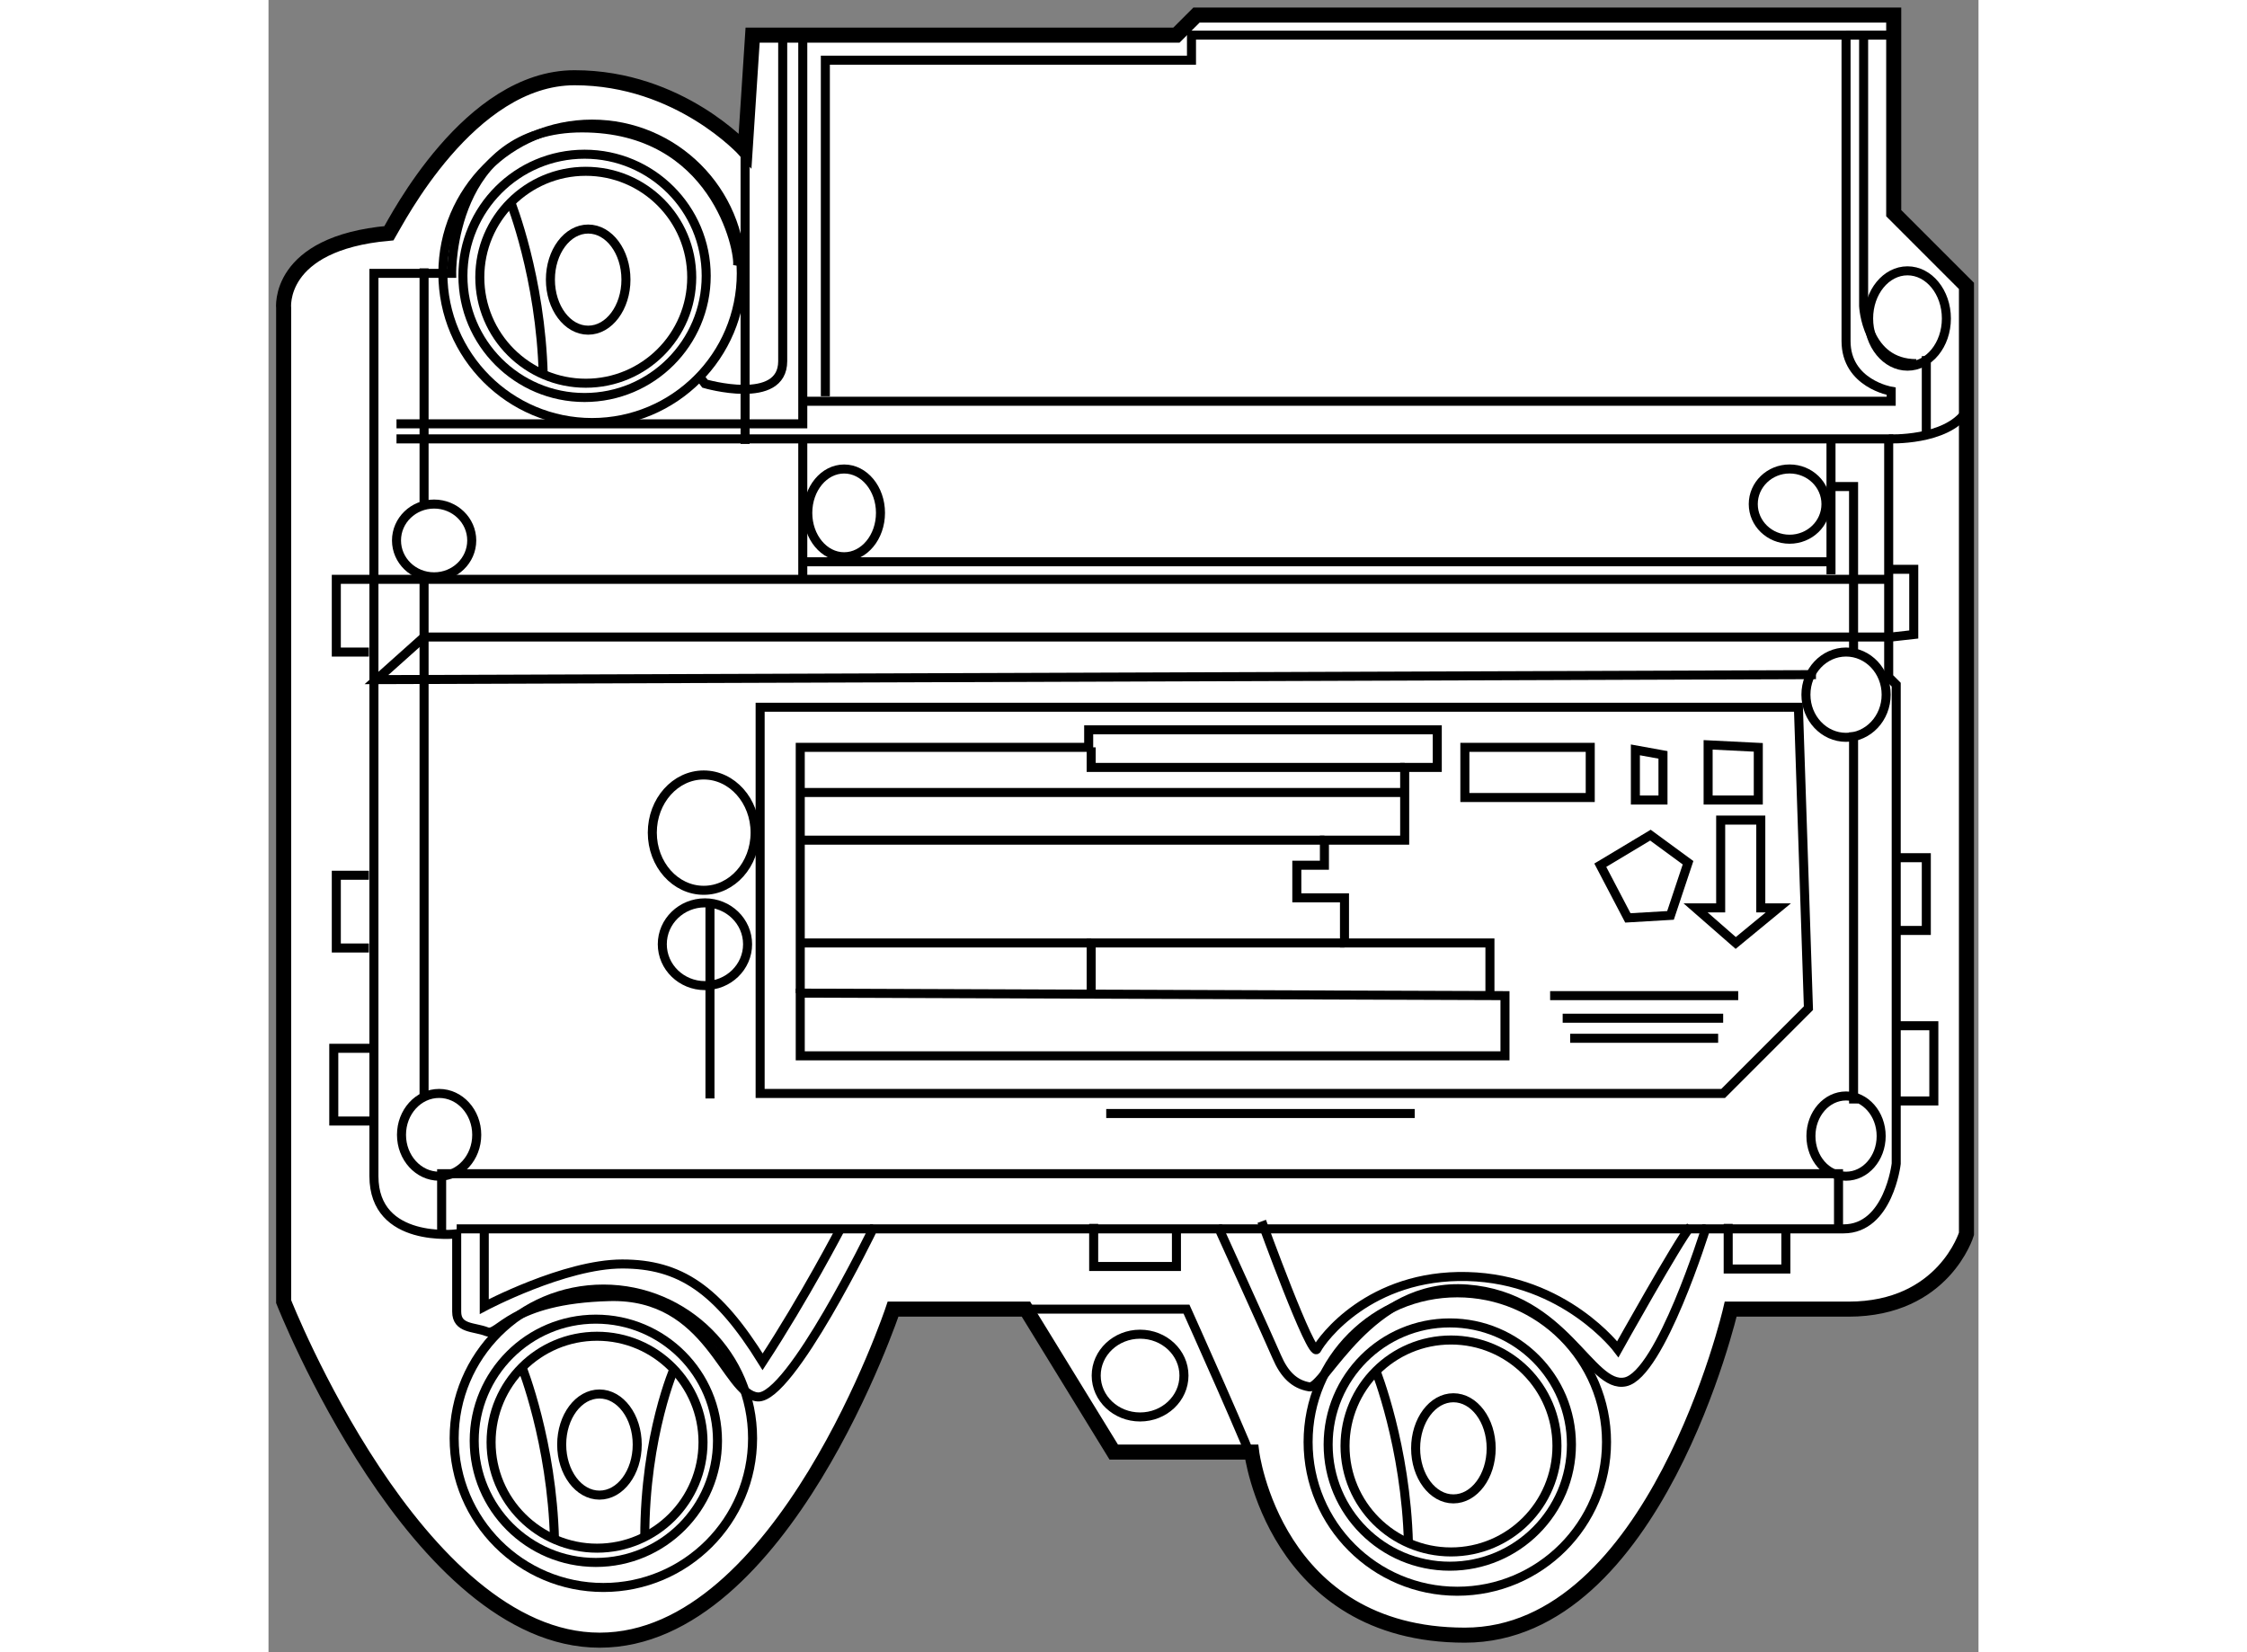
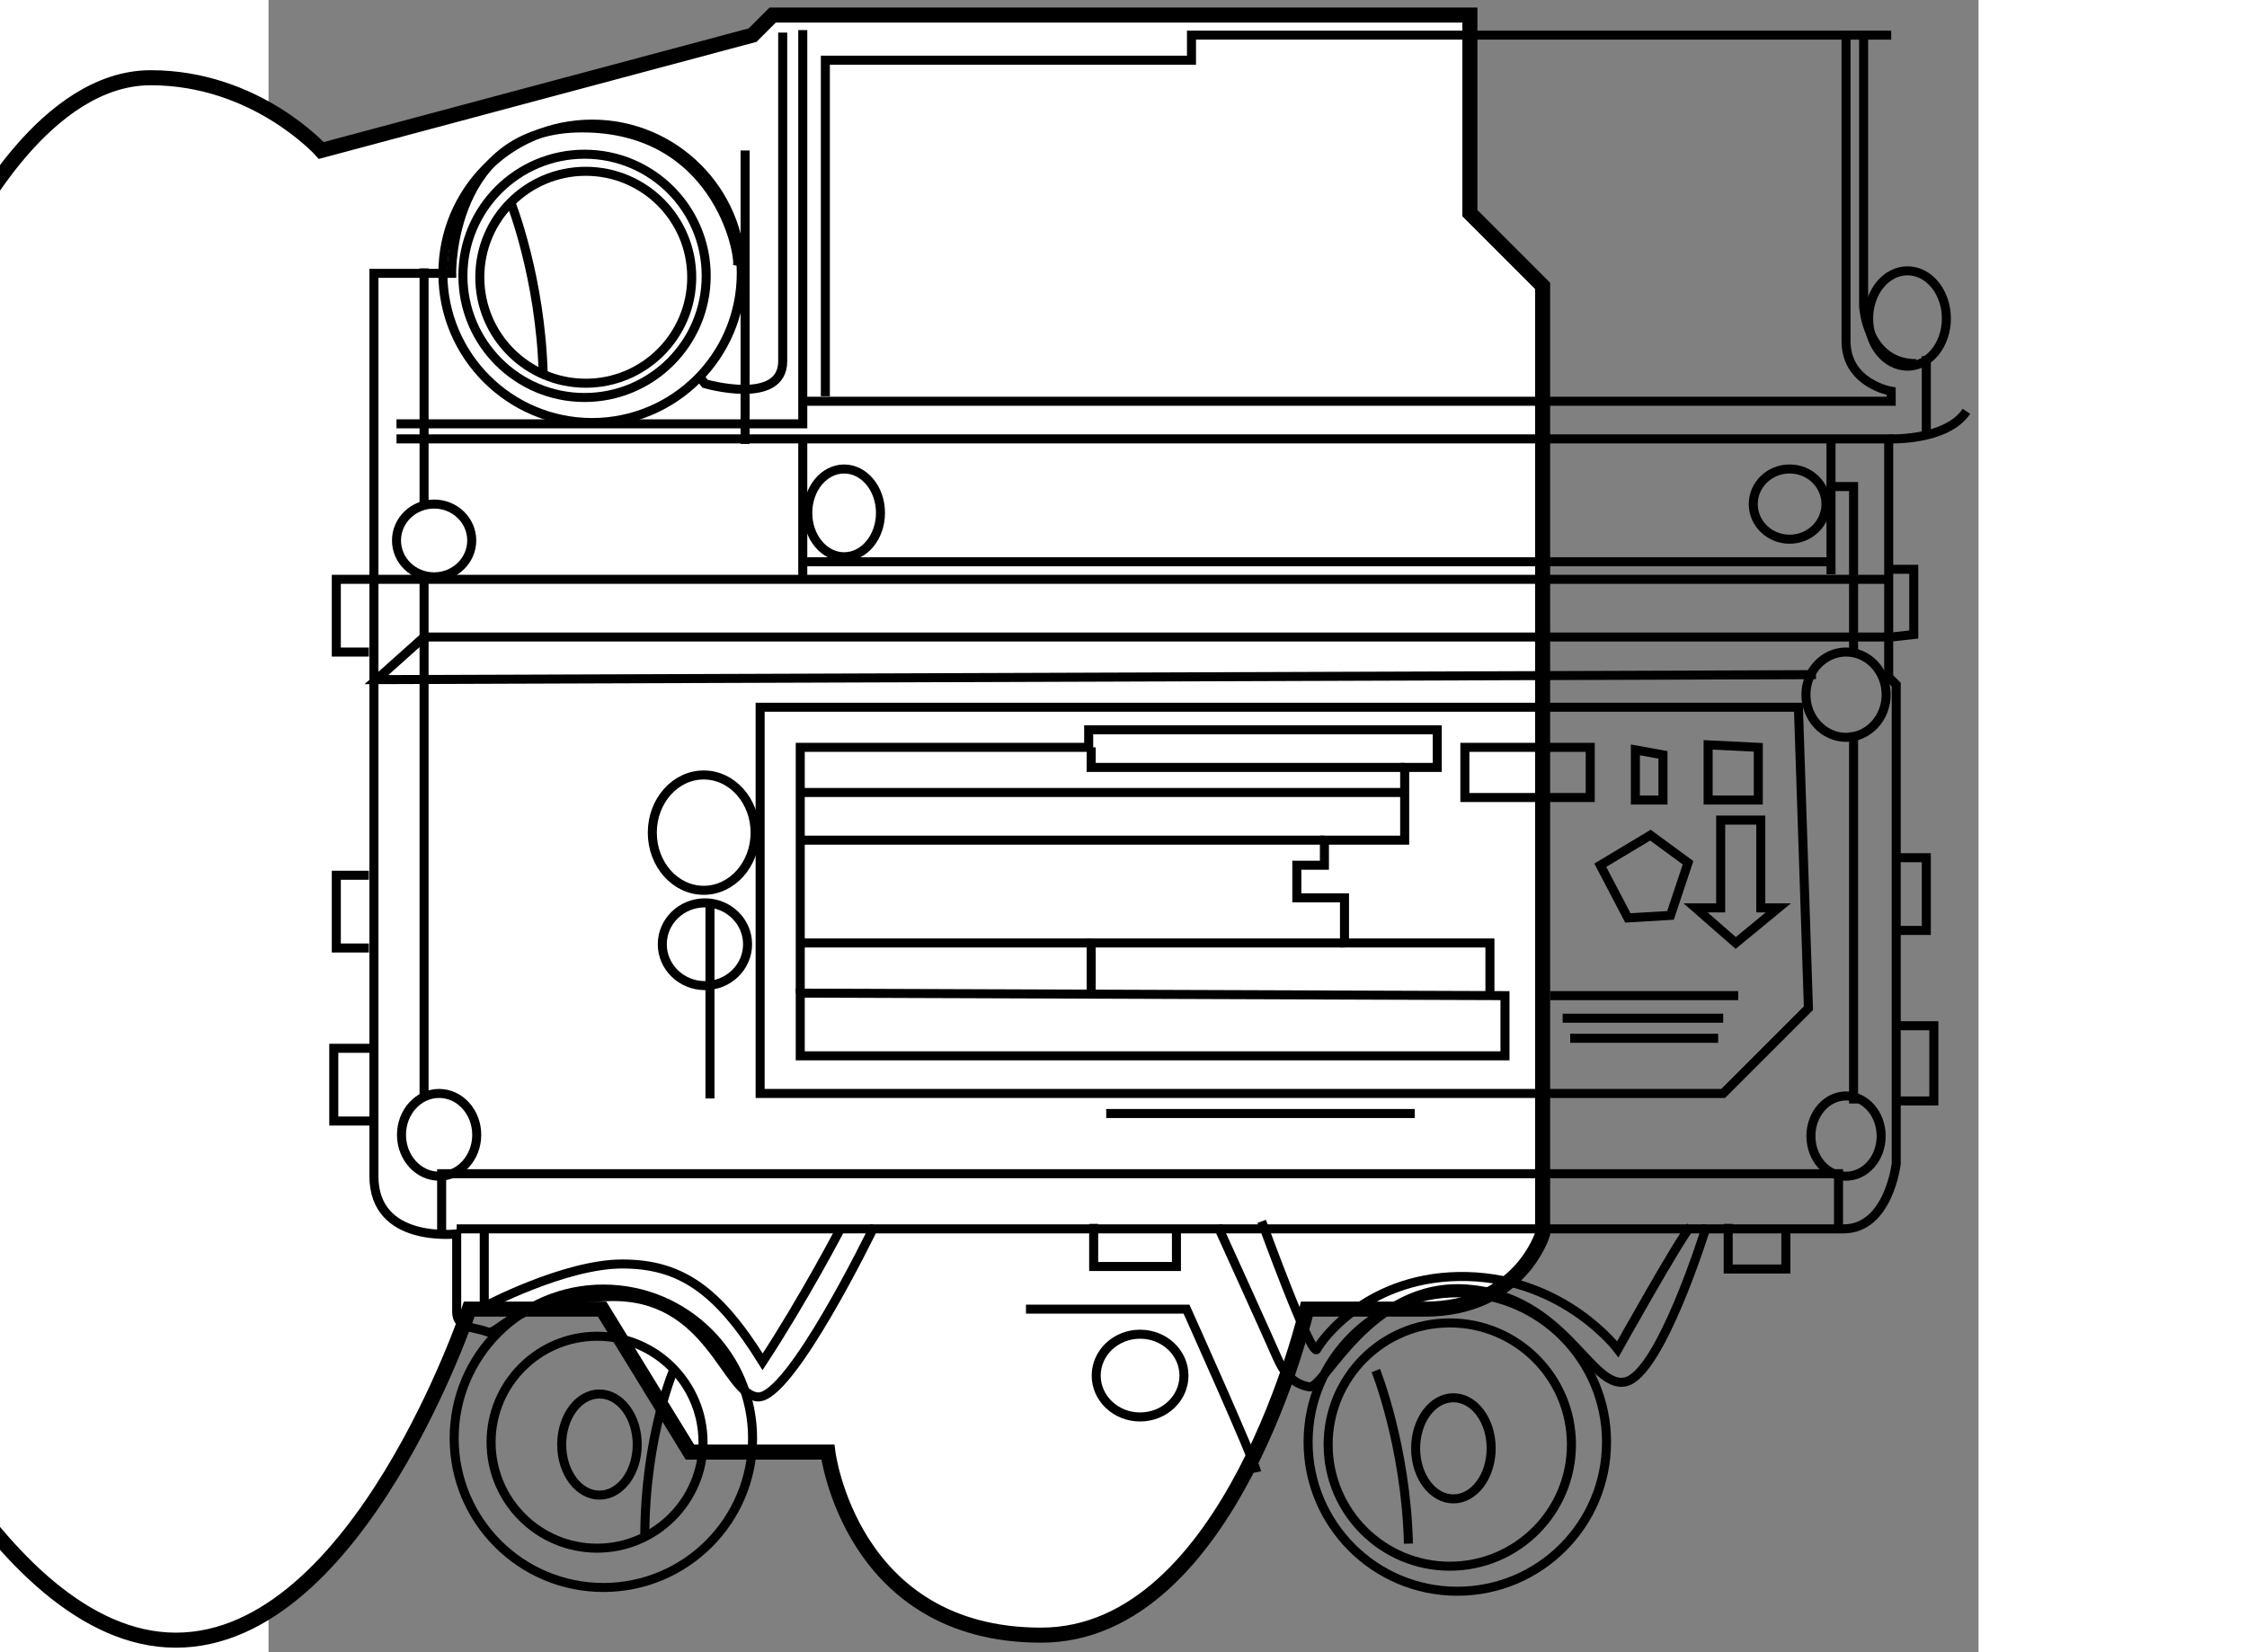
<svg xmlns="http://www.w3.org/2000/svg" version="1.1" x="0px" y="0px" width="244.8px" height="180px" viewBox="149.722 108.932 56.82 54.9" enable-background="new 0 0 244.8 180" xml:space="preserve">
  <rect x="149.722" y="108.932" width="56.82" height="54.9" fill="#808080" stroke="none" />
  <g>
-     <path fill="#FFFFFF" stroke="#000000" stroke-width="0.5" d="M165.808,110.099h14.083l0.667-0.667h23.167v6.583l2.417,2.417v31.5    c0,0-0.75,2.5-3.917,2.5s-3.917,0-3.917,0s-2.499,10.833-8.833,10.833s-7.084-6.083-7.084-6.083h-4.583l-2.917-4.75h-4.416    c0,0-3.666,11-9.75,11s-10.5-11.25-10.5-11.25v-33c0,0-0.25-2.167,3.5-2.5c0.25-0.417,2.666-5.167,6.166-5.167    s5.667,2.417,5.667,2.417L165.808,110.099z" />
+     <path fill="#FFFFFF" stroke="#000000" stroke-width="0.5" d="M165.808,110.099l0.667-0.667h23.167v6.583l2.417,2.417v31.5    c0,0-0.75,2.5-3.917,2.5s-3.917,0-3.917,0s-2.499,10.833-8.833,10.833s-7.084-6.083-7.084-6.083h-4.583l-2.917-4.75h-4.416    c0,0-3.666,11-9.75,11s-10.5-11.25-10.5-11.25v-33c0,0-0.25-2.167,3.5-2.5c0.25-0.417,2.666-5.167,6.166-5.167    s5.667,2.417,5.667,2.417L165.808,110.099z" />
    <polyline fill="none" stroke="#000000" stroke-width="0.3" points="167.475,109.932 167.475,123.015 153.975,123.015   " />
    <path fill="none" stroke="#000000" stroke-width="0.3" d="M168.225,122.099v-11.167h12.166v-0.833h21.75c0,0,0,8.75,0,10.166    s1.5,1.667,1.5,1.667v0.333h-36.083" />
    <path fill="none" stroke="#000000" stroke-width="0.3" d="M153.975,123.515h49.583v7.917l0.25,0.25v15.917    c0,0-0.25,2.166-1.75,2.166s-4.583,0-4.583,0s-1.5,4.834-2.667,5.084s-2-2.834-5.25-3.084s-4.75,3.333-5.25,3.25    s-0.833-0.417-1.083-1s-1.917-4.25-1.917-4.25h-11.5c0,0-2.749,5.668-3.833,5.584s-1.584-3.418-4.917-3.334    s-3.666,1.334-4.083,1.167s-1-0.084-1-0.667s0-2.583,0-2.583s-2.75,0.333-2.75-1.917s0-30,0-30h2.583c0,0-0.084-4.833,4.333-4.833    s5.25,4.083,5.167,4.583" />
    <polyline fill="none" stroke="#000000" stroke-width="0.3" points="165.558,113.932 165.558,120.265 165.558,123.682   " />
    <path fill="none" stroke="#000000" stroke-width="0.3" d="M203.558,123.515c0,0,1.916,0.084,2.583-0.916" />
    <path fill="none" stroke="#000000" stroke-width="0.3" d="M203.641,122.265" />
    <line fill="none" stroke="#000000" stroke-width="0.3" x1="202.141" y1="110.099" x2="203.641" y2="110.099" />
    <path fill="none" stroke="#000000" stroke-width="0.3" d="M202.725,110.099v9c0,0,0.084,1.916,1.75,1.916" />
    <polyline fill="none" stroke="#000000" stroke-width="0.3" points="203.558,128.182 153.141,128.182 151.975,128.182     151.975,130.599 153.058,130.599   " />
    <line fill="none" stroke="#000000" stroke-width="0.3" x1="167.475" y1="123.432" x2="167.475" y2="128.099" />
    <line fill="none" stroke="#000000" stroke-width="0.3" x1="201.641" y1="123.515" x2="201.641" y2="128.015" />
    <line fill="none" stroke="#000000" stroke-width="0.3" x1="167.475" y1="127.599" x2="201.558" y2="127.599" />
    <line fill="none" stroke="#000000" stroke-width="0.3" x1="154.891" y1="117.849" x2="154.891" y2="125.682" />
    <line fill="none" stroke="#000000" stroke-width="0.3" x1="154.891" y1="128.099" x2="154.891" y2="145.432" />
    <polyline fill="none" stroke="#000000" stroke-width="0.3" points="155.475,149.849 155.475,147.932 201.891,147.932     201.891,149.765   " />
    <line fill="none" stroke="#000000" stroke-width="0.3" x1="181.308" y1="149.765" x2="197.475" y2="149.765" />
    <line fill="none" stroke="#000000" stroke-width="0.3" x1="169.808" y1="149.765" x2="155.975" y2="149.765" />
    <path fill="none" stroke="#000000" stroke-width="0.3" d="M174.891,152.432h5.334c0,0,2.25,5.001,2.333,5.417" />
    <polygon fill="none" stroke="#000000" stroke-width="0.3" points="200.558,132.432 166.058,132.432 166.058,145.265     198.058,145.265 200.891,142.432   " />
    <polyline fill="none" stroke="#000000" stroke-width="0.3" points="201.641,125.099 202.391,125.099 202.391,130.599   " />
    <line fill="none" stroke="#000000" stroke-width="0.3" x1="202.391" y1="133.265" x2="202.391" y2="145.599" />
    <path fill="none" stroke="#000000" stroke-width="0.3" d="M166.808,110.015c0,0,0,9.417,0,10.917s-2.583,0.75-2.583,0.75    l-0.25-0.333" />
    <polyline fill="none" stroke="#000000" stroke-width="0.3" points="164.391,145.432 164.391,142.099 164.391,138.932   " />
    <polygon fill="none" stroke="#000000" stroke-width="0.3" points="167.391,141.932 167.391,144.015 190.808,144.015     190.808,142.015   " />
    <polyline fill="none" stroke="#000000" stroke-width="0.3" points="167.391,141.932 167.391,133.765 176.975,133.765     176.975,133.182 188.558,133.182 188.558,134.432 187.475,134.432 187.475,136.849 184.808,136.849 184.808,137.682     183.891,137.682 183.891,138.765 185.475,138.765 185.475,140.265 190.308,140.265 190.308,142.099   " />
    <polyline fill="none" stroke="#000000" stroke-width="0.3" points="185.475,140.265 177.058,140.265 177.058,141.932   " />
    <line fill="none" stroke="#000000" stroke-width="0.3" x1="184.808" y1="136.849" x2="167.391" y2="136.849" />
    <line fill="none" stroke="#000000" stroke-width="0.3" x1="167.391" y1="135.265" x2="187.475" y2="135.265" />
    <polyline fill="none" stroke="#000000" stroke-width="0.3" points="187.475,134.432 177.058,134.432 177.058,133.765   " />
    <polygon fill="none" stroke="#000000" stroke-width="0.3" points="197.975,136.182 199.308,136.182 199.308,139.099     199.891,139.099 198.475,140.265 197.141,139.099 197.975,139.099   " />
    <line fill="none" stroke="#000000" stroke-width="0.3" x1="192.308" y1="142.015" x2="198.558" y2="142.015" />
    <line fill="none" stroke="#000000" stroke-width="0.3" x1="192.725" y1="142.765" x2="198.058" y2="142.765" />
    <line fill="none" stroke="#000000" stroke-width="0.3" x1="192.975" y1="143.432" x2="197.891" y2="143.432" />
    <polygon fill="none" stroke="#000000" stroke-width="0.3" points="195.641,136.682 193.975,137.682 194.891,139.432     196.308,139.349 196.891,137.599   " />
    <rect x="189.475" y="133.765" fill="none" stroke="#000000" stroke-width="0.3" width="4.166" height="1.667" />
    <polygon fill="none" stroke="#000000" stroke-width="0.3" points="195.141,133.849 195.141,135.515 196.058,135.515     196.058,134.015   " />
    <polygon fill="none" stroke="#000000" stroke-width="0.3" points="197.558,133.682 197.558,135.515 199.225,135.515     199.225,133.765   " />
    <line fill="none" stroke="#000000" stroke-width="0.3" x1="177.058" y1="140.265" x2="167.475" y2="140.265" />
    <ellipse fill="none" stroke="#000000" stroke-width="0.3" cx="164.183" cy="136.599" rx="1.708" ry="1.916" />
    <ellipse fill="none" stroke="#000000" stroke-width="0.3" cx="164.224" cy="140.307" rx="1.417" ry="1.375" />
    <ellipse fill="none" stroke="#000000" stroke-width="0.3" cx="202.141" cy="132.015" rx="1.333" ry="1.417" />
    <ellipse fill="none" stroke="#000000" stroke-width="0.3" cx="202.141" cy="146.682" rx="1.167" ry="1.333" />
    <ellipse fill="none" stroke="#000000" stroke-width="0.3" cx="200.266" cy="125.682" rx="1.208" ry="1.167" />
    <ellipse fill="none" stroke="#000000" stroke-width="0.3" cx="168.849" cy="125.974" rx="1.208" ry="1.458" />
    <ellipse fill="none" stroke="#000000" stroke-width="0.3" cx="155.225" cy="126.89" rx="1.25" ry="1.209" />
    <circle fill="none" stroke="#000000" stroke-width="0.3" cx="160.849" cy="156.723" r="4.958" />
-     <circle fill="none" stroke="#000000" stroke-width="0.3" cx="160.599" cy="156.807" r="4.042" />
    <circle fill="none" stroke="#000000" stroke-width="0.3" cx="160.639" cy="156.854" r="3.521" />
    <ellipse fill="none" stroke="#000000" stroke-width="0.3" cx="160.719" cy="156.932" rx="1.255" ry="1.68" />
-     <path fill="none" stroke="#000000" stroke-width="0.3" d="M158.141,154.349c0,0,1.001,2.5,1.084,5.75" />
    <path fill="none" stroke="#000000" stroke-width="0.3" d="M163.225,154.349c0,0-1,2.249-1,5.666" />
    <circle fill="none" stroke="#000000" stroke-width="0.3" cx="189.224" cy="156.848" r="4.958" />
    <circle fill="none" stroke="#000000" stroke-width="0.3" cx="188.974" cy="156.932" r="4.042" />
-     <circle fill="none" stroke="#000000" stroke-width="0.3" cx="189.014" cy="156.979" r="3.521" />
    <ellipse fill="none" stroke="#000000" stroke-width="0.3" cx="189.094" cy="157.057" rx="1.255" ry="1.68" />
    <path fill="none" stroke="#000000" stroke-width="0.3" d="M186.516,154.474c0,0,1.001,2.5,1.084,5.75" />
    <circle fill="none" stroke="#000000" stroke-width="0.3" cx="160.474" cy="118.014" r="4.958" />
    <circle fill="none" stroke="#000000" stroke-width="0.3" cx="160.224" cy="118.098" r="4.042" />
    <circle fill="none" stroke="#000000" stroke-width="0.3" cx="160.264" cy="118.145" r="3.521" />
-     <ellipse fill="none" stroke="#000000" stroke-width="0.3" cx="160.344" cy="118.223" rx="1.255" ry="1.68" />
    <path fill="none" stroke="#000000" stroke-width="0.3" d="M157.766,115.64c0,0,1.001,2.5,1.084,5.75" />
    <ellipse fill="none" stroke="#000000" stroke-width="0.3" cx="204.183" cy="119.515" rx="1.292" ry="1.584" />
    <ellipse fill="none" stroke="#000000" stroke-width="0.3" cx="178.683" cy="154.64" rx="1.458" ry="1.375" />
    <polyline fill="none" stroke="#000000" stroke-width="0.3" points="153.058,138.015 151.975,138.015 151.975,140.432     153.058,140.432   " />
    <polyline fill="none" stroke="#000000" stroke-width="0.3" points="153.225,143.765 151.891,143.765 151.891,145.182     151.891,146.182 153.141,146.182   " />
    <polyline fill="none" stroke="#000000" stroke-width="0.3" points="198.225,149.599 198.225,151.099 200.141,151.099     200.141,149.765   " />
    <polyline fill="none" stroke="#000000" stroke-width="0.3" points="177.141,149.599 177.141,151.015 179.891,151.015     179.891,149.682   " />
    <ellipse fill="none" stroke="#000000" stroke-width="0.3" cx="155.391" cy="146.64" rx="1.25" ry="1.375" />
    <polyline fill="none" stroke="#000000" stroke-width="0.3" points="203.475,127.849 204.391,127.849 204.391,130.015     203.641,130.099 154.891,130.099 153.308,131.515 201.141,131.349   " />
    <polyline fill="none" stroke="#000000" stroke-width="0.3" points="203.891,137.432 204.808,137.432 204.808,139.849     203.891,139.849   " />
    <polyline fill="none" stroke="#000000" stroke-width="0.3" points="203.725,143.015 205.058,143.015 205.058,145.515     203.891,145.515   " />
    <line fill="none" stroke="#000000" stroke-width="0.3" x1="204.808" y1="120.765" x2="204.808" y2="123.432" />
    <line fill="none" stroke="#000000" stroke-width="0.3" x1="177.558" y1="145.932" x2="187.808" y2="145.932" />
    <path fill="none" stroke="#000000" stroke-width="0.3" d="M182.725,149.515c0,0,1.666,4.583,1.833,4.25s1.75-2.499,5-2.416    s5,2.416,5,2.416s2.001-3.583,2.417-4.083" />
    <path fill="none" stroke="#000000" stroke-width="0.3" d="M156.891,149.849v2.5c0,0,2.668-1.417,4.584-1.417    s3.166,0.833,4.666,3.25c1.417-2.167,2.584-4.417,2.584-4.417" />
  </g>
</svg>